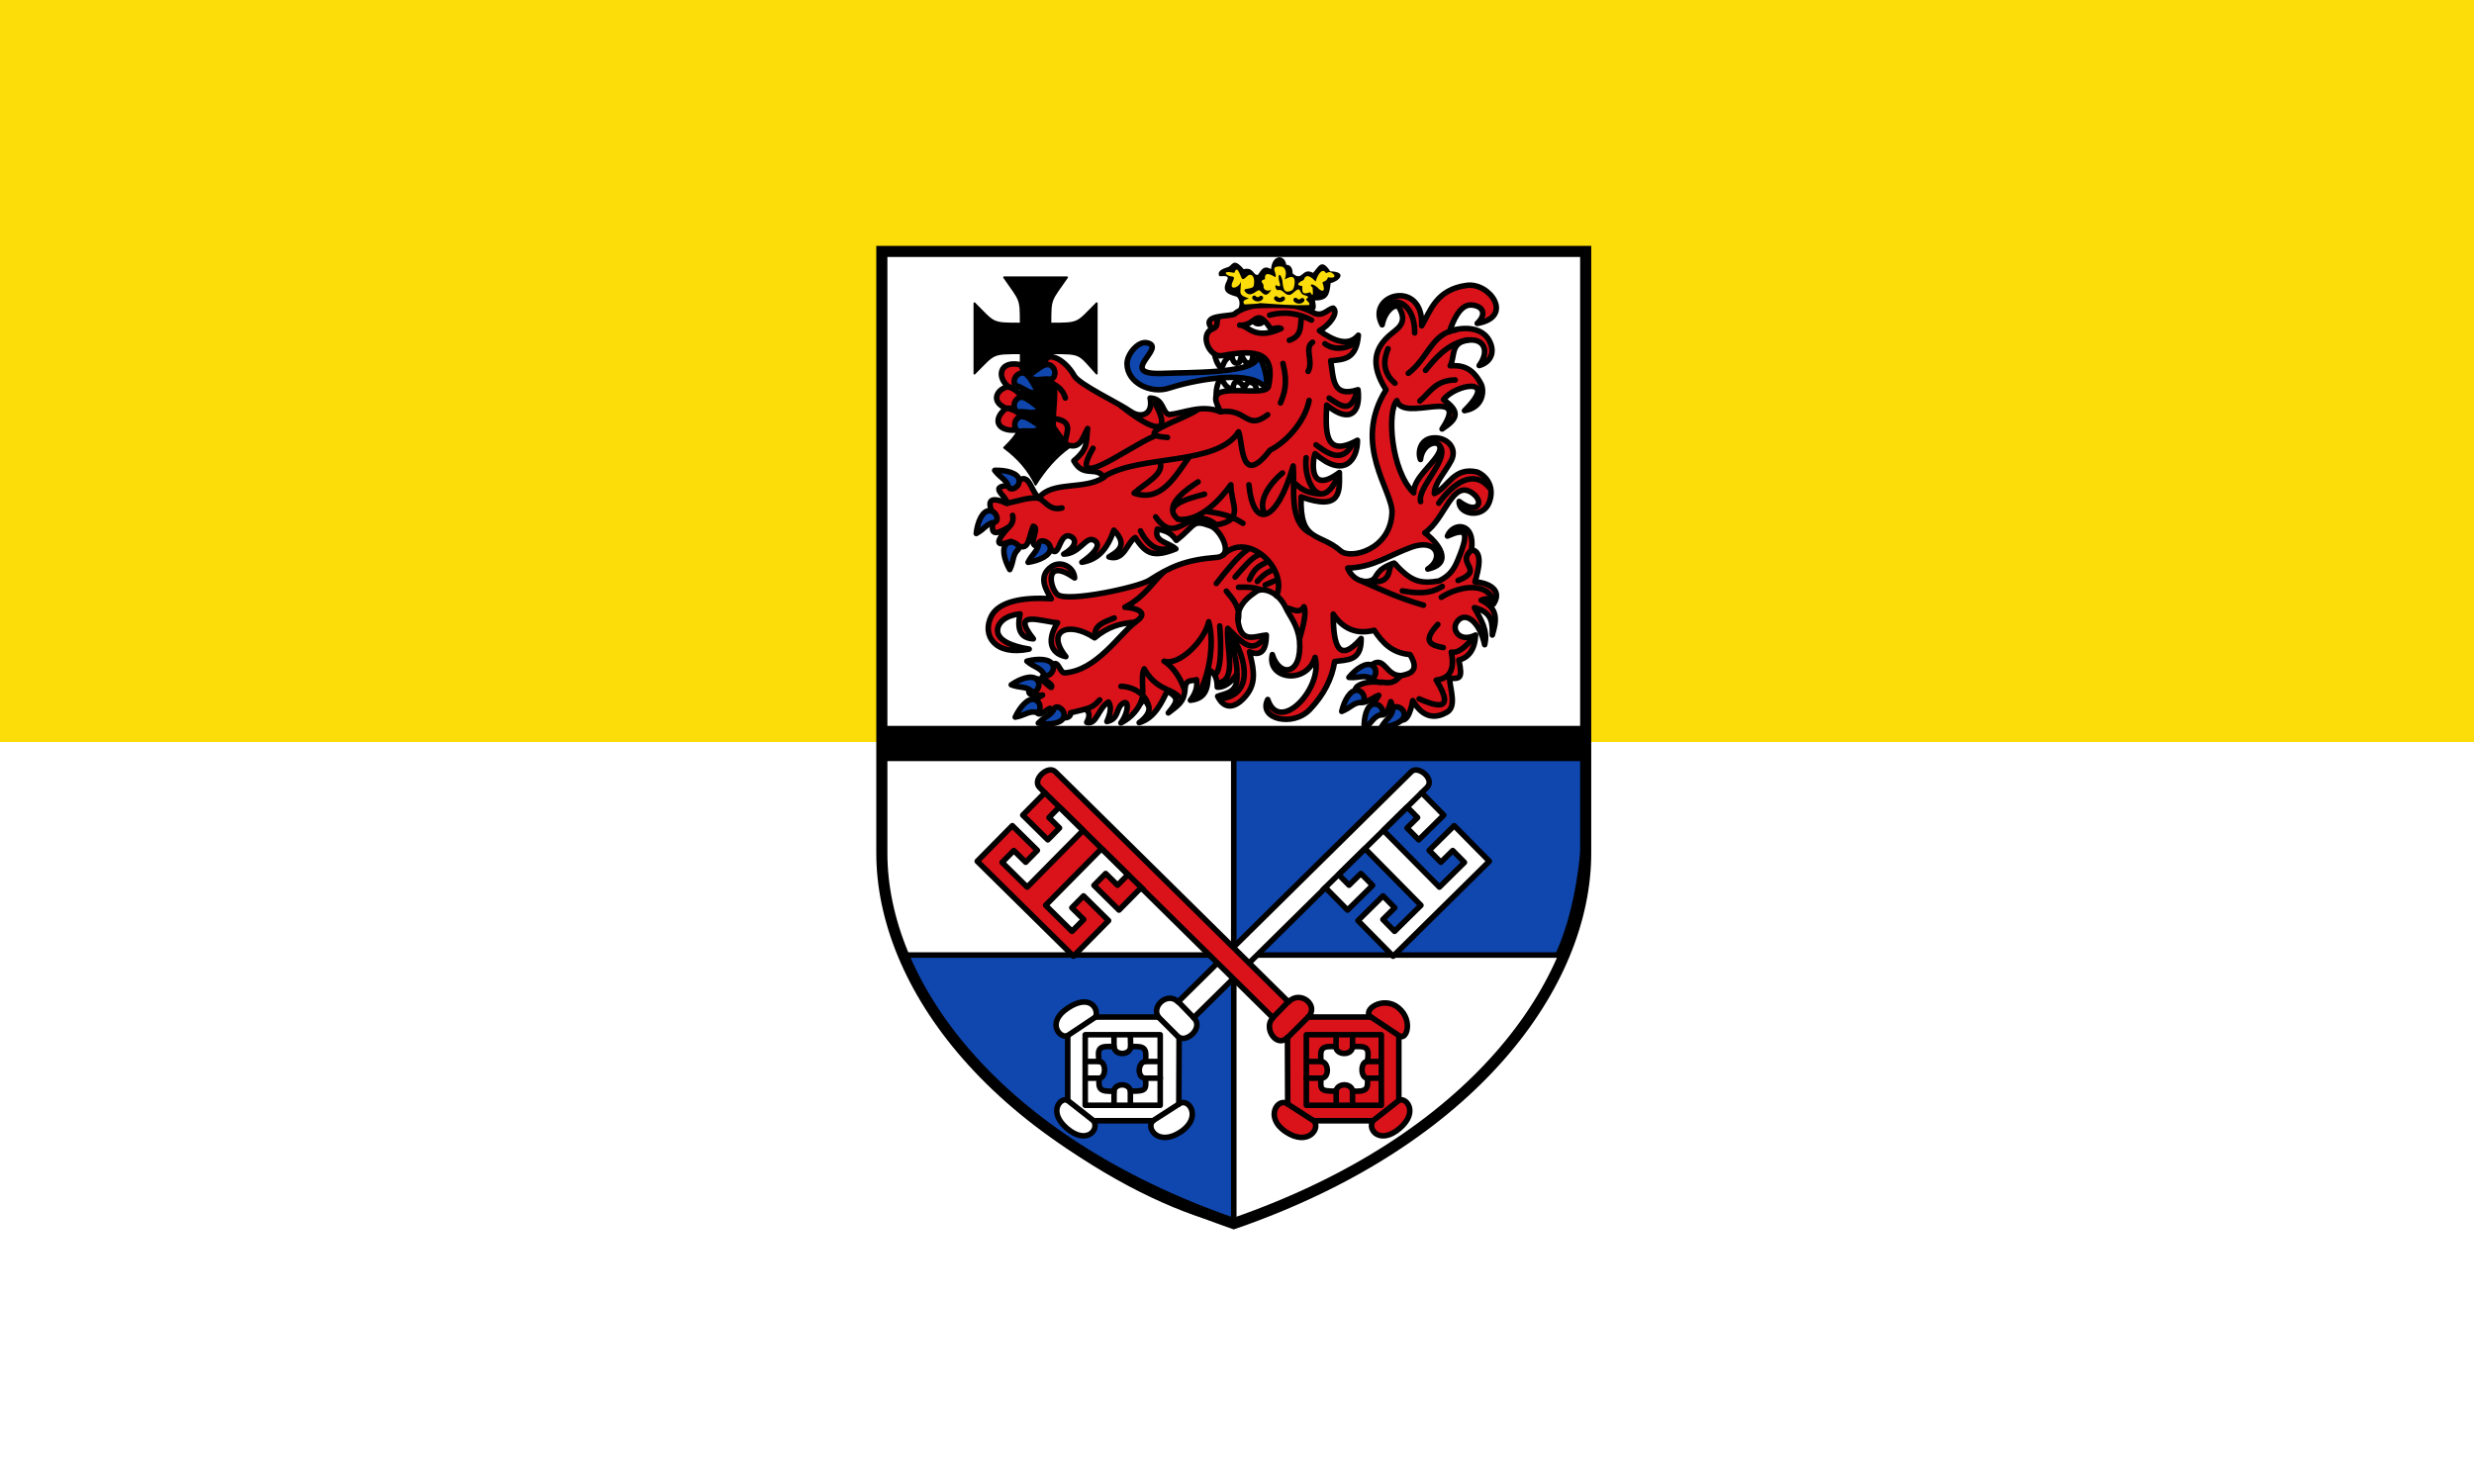
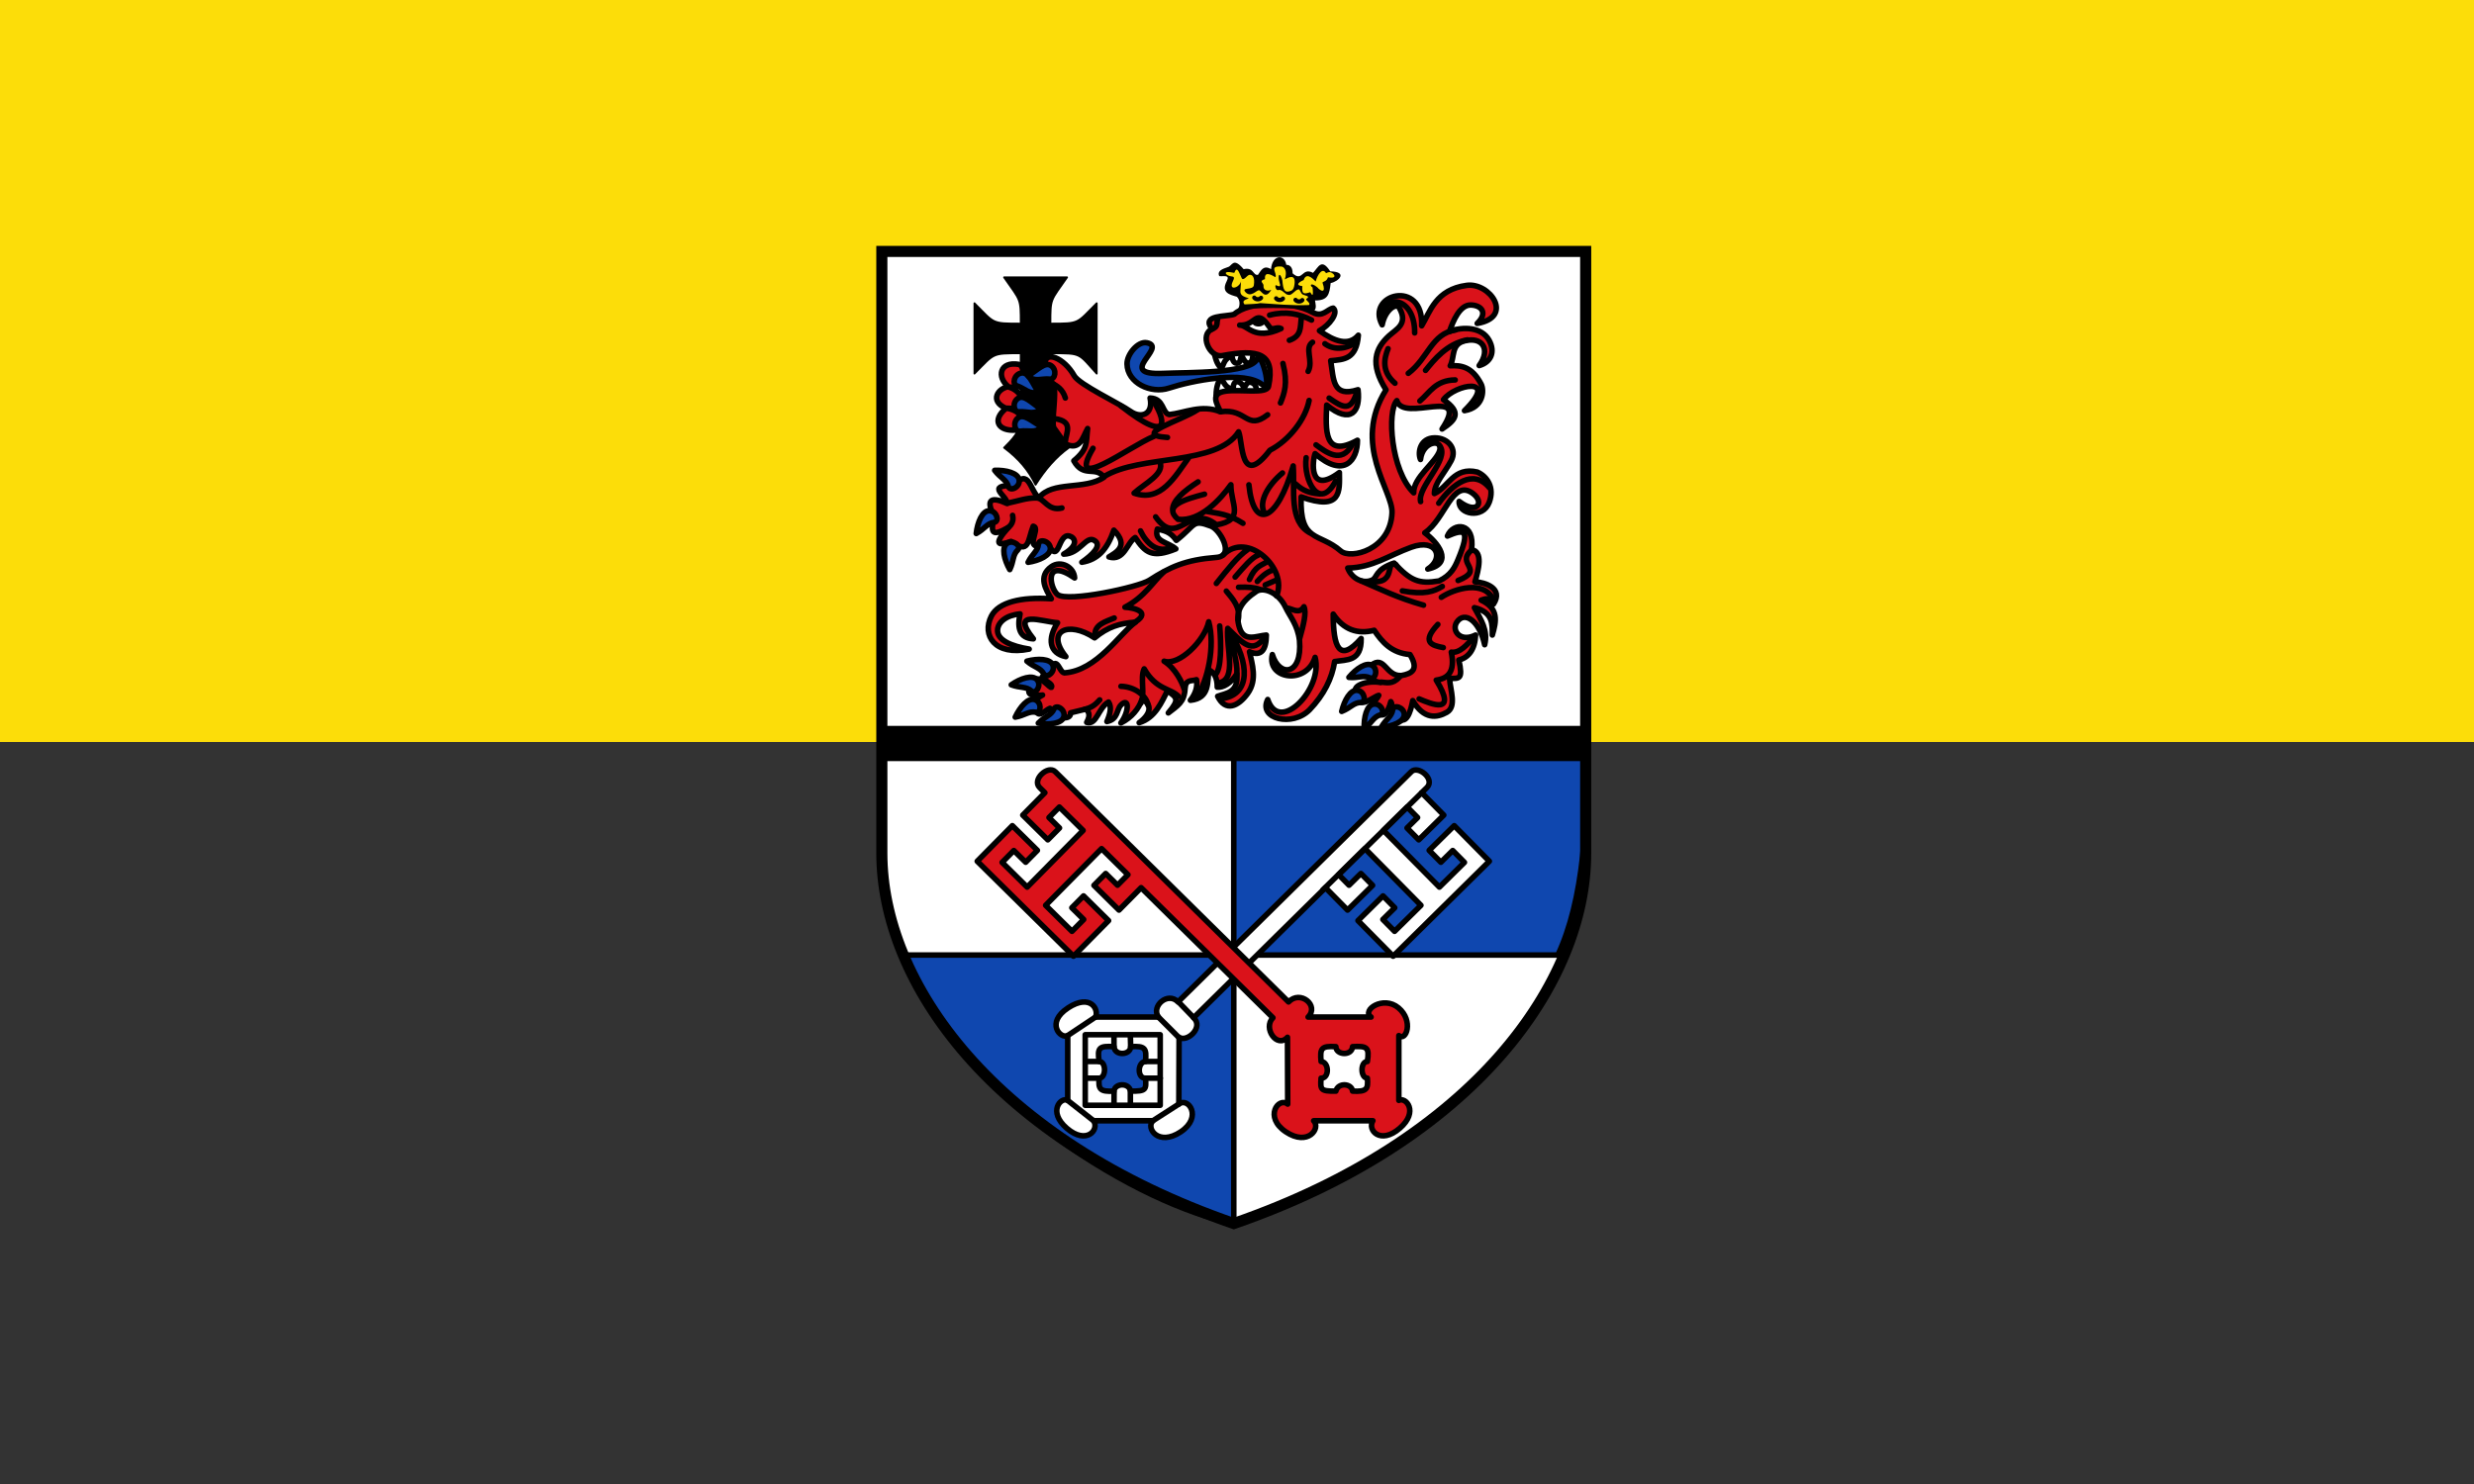
<svg xmlns="http://www.w3.org/2000/svg" xmlns:ns1="http://www.inkscape.org/namespaces/inkscape" xmlns:ns2="http://sodipodi.sourceforge.net/DTD/sodipodi-0.dtd" width="100%" height="100%" viewBox="0 0 1500 900" version="1.1" id="svg2" ns1:version="0.91 r13725" ns2:docname="Flagg_Landkreis_Rodenborg.svg">
  <rect x="0" y="0" width="1500" height="900" fill="#333333" stroke="none" />
  <defs id="defs27" />
  <ns2:namedview pagecolor="#ffffff" bordercolor="#666666" borderopacity="1" objecttolerance="10" gridtolerance="10" guidetolerance="10" ns1:pageopacity="0" ns1:pageshadow="2" ns1:window-width="1974" ns1:window-height="1362" id="namedview25" showgrid="false" ns1:zoom="0.488" ns1:cx="640.48595" ns1:cy="500.15752" ns1:window-x="574" ns1:window-y="0" ns1:window-maximized="0" ns1:current-layer="svg2" />
  <rect x="0" y="0" width="1500" height="450" id="rect4" style="fill:#fcdd09" />
-   <rect x="0" y="450" width="1500" height="450" id="rect6" style="fill:#ffffff" />
  <g id="g3641" transform="matrix(1.123,0,0,1.123,527.93,145.731)">
    <path id="path3529" d="m 6,266 380,0 0,64.718 c 0,65.28 -55,155.28 -190,200.28 -135,-45 -190,-135 -190,-200.28 z" ns1:connector-curvature="0" style="fill:none;stroke:#000000;stroke-width:3;stroke-linecap:round;stroke-linejoin:round" />
    <path id="path3531" d="m 6,6 380,0 0,325 C 386,401 326,486 196,531 66,486 6,401 6,331 Z" ns1:connector-curvature="0" style="fill:#ffffff" />
    <g id="g3533" style="stroke-linecap:round;stroke-linejoin:round">
      <g id="g3535" style="stroke:#000000">
        <g id="g3537" style="stroke-width:3">
          <g id="g3539" style="fill:#0f47af">
            <path id="path3541" d="m 196,386 -178,0 c 33,80 128,135 178,145 z" ns1:connector-curvature="0" />
            <path id="path3543" d="m 196,266 190,0 c 1.776,48.01 -1.203,90.4 -15,120 l -175,0 z" ns1:connector-curvature="0" />
          </g>
          <path id="path3545" d="m 106.51,414.54 c 12.17,-7.94 16.83,0.94 14.83,4.94 l 34,0 c -4.119,-5.837 5.087,-13.927 10.561,-8.161 l 125.97,-124.34 c 3.655,-3.608 13.01,4.02 8.43,8.54 l -2.847,2.81 11.942,12.1 -13.522,13.347 -6.322,-6.405 5.694,-5.62 -5.62,-5.694 -12.811,12.645 30.21,30.603 13.522,-13.347 -6.322,-6.405 -6.405,6.322 -6.322,-6.405 13.522,-13.347 18.967,19.216 -51.954,51.28 -18.967,-19.216 13.522,-13.347 6.322,6.405 -6.405,6.322 6.322,6.405 14.234,-14.05 -30.21,-30.603 -14.234,14.05 5.62,5.694 6.405,-6.322 6.322,6.405 -13.522,13.347 -11.942,-12.1 -71.17,70.25 c 5.559,5.128 -3.454,13.479 -7.847,10.556 l -0.13,36.07 c 5,-4 13,7 1,15 -12,8 -19,-2 -15,-6 l -32,0 c 3.181,4.995 -3.993,13.12 -14.496,4.06 -10.5,-9.06 -3.12,-17.12 0.5,-15.06 l 0,-35 c -4,2 -12,-7 0.171,-14.938 z" ns1:connector-curvature="0" style="fill:#ffffff" />
          <path id="path3547" d="m 115.8,429.03 40.491,0 0,38.09 -40.491,0 z" ns1:connector-curvature="0" style="fill:none" />
          <path id="path3549" d="m 131.34,459.48 c 0.416,-4.239 7.905,-4.782 9,0 8.346,0.11 8.473,-0.766 8,-7 -4.541,0.197 -4.427,-8.664 0,-9 0.637,-7.04 -0.03,-8.506 -8,-8 -0.07,4.651 -8.664,5.122 -9,0 -7.866,-0.484 -9.177,0.405 -8,8 3.909,0.07 3.793,8.93 0,9 -0.516,5.852 0.305,7.439 8,7 z" ns1:connector-curvature="0" style="fill:#0f47af" />
          <path id="path3551" d="m 297.34,298.45 -53.2,52.32 m -112.76,109.29 -0.04,6.42 m 8.836,-7.085 0,7.192 m 0,-37.16 0.16,6.06 m -9,-6 0,6 m 17,17 8,0 m -8,-9 7,0 m -39,9 7,0 m -7,-9 7,0 m 43,23 -14,9 m -31,-56 -15,10 m 60.21,-17.769 7.725,7.992 m -18.94,-0.22 11,11 m -60,34 14,11" ns1:connector-curvature="0" />
          <path id="path3553" d="m 284.97,414.54 c -8.259,-6.942 -20.15,1.355 -14.83,4.94 l -34,0 c 6.195,-6.253 -4.277,-14.803 -10.561,-8.161 L 99.609,286.979 c -3.84,-3.79 -12.742,4.284 -8.43,8.54 l 2.847,2.81 -11.942,12.1 13.522,13.347 6.322,-6.405 -5.694,-5.62 5.62,-5.694 12.811,12.645 -30.21,30.603 -13.522,-13.347 6.322,-6.405 6.405,6.322 6.322,-6.405 -13.522,-13.347 -18.967,19.216 51.954,51.28 18.967,-19.216 -13.522,-13.347 -6.322,6.405 6.405,6.322 -6.322,6.405 -14.234,-14.05 30.21,-30.603 14.234,14.05 -5.62,5.694 -6.405,-6.322 -6.322,6.405 13.522,13.347 11.942,-12.1 71.17,70.25 c -5.559,5.544 2.208,16.801 7.847,10.556 l 0.13,36.07 c -5,-4 -13,7 -1,15 12,8 19,-2 15,-6 l 32,0 c -3.181,4.995 3.993,13.12 14.496,4.06 10.5,-9.06 3.12,-17.12 -0.5,-15.06 l 0,-35 c 3.945,3.378 8.105,-8 -0.154,-14.945 z" ns1:connector-curvature="0" style="fill:#da121a" />
-           <path id="path3555" d="m -275.68,429.03 40.492,0 0,38.09 -40.492,0 z" transform="scale(-1,1)" ns1:connector-curvature="0" style="fill:none" />
          <path id="path3557" d="m 260.14,459.48 c -0.416,-4.239 -7.905,-4.782 -9,0 -8.346,0.11 -8.473,-0.766 -8,-7 4.541,0.197 4.427,-8.664 0,-9 -0.637,-7.04 0.03,-8.506 8,-8 0.07,4.651 8.664,5.122 9,0 7.866,-0.484 9.177,0.405 8,8 -3.909,0.07 -3.793,8.93 0,9 0.516,5.852 -0.305,7.439 -8,7 z" ns1:connector-curvature="0" style="fill:#ffffff" />
-           <path id="path3559" d="m 94.14,298.45 53.2,52.32 m 112.76,109.29 0.04,6.42 m -8.836,-7.085 0,7.192 m 0,-37.16 -0.16,6.06 m 9,-6 0,6 m -17,17 -8,0 m 8,-9 -7,0 m 39,9 -7,0 m 7,-9 -7,0 m -43,23 14,9 m 31,-56 15,10 m -60.21,-17.769 -7.725,7.992 m 18.94,-0.22 -11,11 m 60,34 -14,11" ns1:connector-curvature="0" />
        </g>
        <path id="path3561" d="m 56,34 c 11,11 9,11 25,11 0,-14 0,-12 -9,-25 l 34,0 c -9,13 -9,11 -9,25 16,0 14,0 25,-11 l 0,38 C 112,61 114,61 98,61 l 0,36 c 0,6 5,11 9,15 -7,5 -13,12 -18,20 -4,-8 -9,-14 -17,-20 4,-4 9,-9 9,-15 L 81,61 C 65,61 67,61 56,72 Z" ns1:connector-curvature="0" />
        <path id="path3563" d="m 94.14,66.901 c -0.323,-7.652 10.258,-3.487 15.709,6.225 2.697,4.806 24.399,15 30.451,19.295 5.468,3.876 12.4,1.834 10.53,-7.242 7.671,0.315 6.287,8.01 10.35,8.939 8.28,-0.853 17.466,-5.681 27.636,-1.496 -2.121,-4.738 -5.691,-10.08 3.06,-11.192 8.08,-1.024 22,1.691 22.9,-2.561 3.82,-18.13 -5.794,-20.18 -24.948,-16.587 -7.089,1.329 -12.39,-11.591 -5.482,-14.302 -6.405,-8.03 7.978,-6.515 11.94,-8.07 7.678,-6.853 30.378,-7.637 42.34,-0.974 5.348,2.978 8.02,-1.875 11.08,-2.293 2.98,2.413 -1.947,9.167 -7.443,12.185 8,5.772 15.808,8.605 21.01,2.435 -1.072,13.03 -7.699,13.08 -14.932,13.791 1.639,9.881 0.814,20.11 14.749,15.64 1.451,11.95 -3.957,18.868 -16.926,8.288 -0.515,13.244 -1.767,29.14 16.622,19.01 0.045,10.713 -7.237,20.89 -22.87,7.23 -1.265,3.055 -3.971,22.922 13.12,10.191 0.109,10.07 1.311,21.03 -20.656,13.167 -0.85,24.998 9.836,19.09 21.379,29.21 5.276,4.624 26.89,-0.506 27.687,-20.701 0.467,-11.836 -21.801,-36.728 -3.235,-66.31 -8.931,-14.155 -5.694,-22.46 1.499,-29.12 4.04,-3.736 10.642,-6.336 5.658,-15.198 -1.647,-2.929 -7.716,1.151 -9.242,9.186 -8.987,-16.661 22.455,-25.07 21.325,0.533 4.581,-7.505 7.518,-19.585 24.355,-21.836 12.503,-1.672 25.674,17.16 5.631,20.542 5.764,-5.552 2.494,-9.722 -3.349,-9.939 -6.104,-0.227 -9.751,8.889 -11.621,14.285 7.511,-2.795 17.514,-2.33 21.403,4.79 3.486,6.383 0.891,11.888 -5.367,13.624 6.386,-8.749 1.734,-15.827 -7.962,-13.31 -7.382,1.916 -5.168,8.852 -7.67,13.421 5.641,-0.28 11.73,0.285 16.681,9.92 1.735,3.377 1.317,12.633 -8.987,14.328 19.08,-18.848 -5.14,-14.24 -11.332,-5.936 9.894,6.929 6.925,10.767 -0.769,15.842 15.774,-23.984 -20.887,-2.987 -24.407,-15.332 -5.402,5.751 -3.269,37.846 9.1,49.798 -0.365,-8.228 12.176,-16.509 14.01,-22.813 1.898,-6.507 -9.19,-5.357 -10.347,4.814 -1.645,-3.928 -0.134,-11.58 7.588,-11.679 7.295,-0.093 12.355,5.938 8.988,12.295 -3.58,6.76 -9.01,12.02 -9.08,17.771 7.724,-3.451 10.286,-14.62 23.18,-11.606 5.27,2.328 9.429,8.31 6.416,16.355 -3.436,9.173 -16.725,6.422 -16.218,-0.495 9.574,7.34 13.844,0.615 7.535,-4.209 -11.167,-8.537 -14.962,13.783 -26.11,21.18 6.599,4.83 16.267,16.32 1.628,19.552 8.83,-5.546 5.266,-16.938 -8.988,-11.751 -12.235,4.452 -20.617,10.907 -34.22,11.218 2.16,5.663 8.219,8.77 13.212,6.469 2.902,-1.337 1.413,-5.635 11.843,-9.171 8.904,9.64 13.429,11.439 24.23,9.658 6.442,-3.042 8.53,-7.354 10.328,-11.698 6.627,-16.01 3.587,-16.668 -5.799,-12.542 3.01,-7.56 15.07,-7.747 13.02,7.36 6.323,0.874 3.834,10.809 1.865,17.337 5.188,0.246 15.64,3.42 9.97,12.05 -2.215,-4.127 -4.429,-2.779 -6.644,-2.131 9.691,4.471 8.183,11.578 6.03,18.837 0.044,-5.824 0.471,-12.348 -9.675,-14.792 3.668,6.771 7.412,12.286 5.549,20.02 -2.835,-13.03 -10.801,-18.446 -15.03,-12.225 -3.048,4.483 1.805,11.159 10.115,6.994 -0.351,7.64 -3.665,12.197 -9.04,13.471 2.382,10.806 0.19,9.884 -5.01,9.97 0.405,6.302 3.942,15.261 -1.507,18.312 -5.345,2.993 -12.322,4.01 -18.349,-6.34 -1.069,5.676 -3.618,14.786 -9,8.197 -4.266,-5.219 -1.364,-5.599 -2.856,-7.639 -1.427,5.804 -4.842,10.692 -7.929,3.888 -5.203,-0.954 0.209,-4.4 1.439,-7.284 -2.918,0.593 -11.383,8.637 -11.614,-0.5 -4.414,-4.612 5.34,-7.774 12.545,-6.442 -7.543,-1.184 -6.327,-5.546 -5.139,-9.23 7.443,-5.969 7.824,6.119 16.53,5.449 5.623,-1.024 9.444,-3.248 4.521,-11.302 -9.957,-0.853 -14.962,-6.658 -19.316,-13.11 -9.114,2.306 -16.562,-0.388 -22.12,-8.737 0.013,17.586 3.146,26.728 15.07,13.159 0.192,12.638 -7.726,11.328 -14.316,12.459 -1.357,9.01 -5.823,17.998 -13.433,25.93 -9.262,9.653 -28.03,5.01 -22.687,-5.441 6.334,19.1 30.09,-6.02 25.572,-22.749 -4.68,15.08 -26.23,11.766 -23.08,-1.515 3.744,12.413 16.271,11.517 14.658,-7.618 -0.946,-8.365 -5.19,-12.938 -7.572,-17.992 -3.647,-7.735 -11.501,-10.889 -15.518,-8.638 -8.638,5.696 -11.982,11.563 -9.262,19.894 2.55,7.811 9.219,4.207 14.453,3.813 -0.084,7.922 -2.618,11.762 -9.09,9.04 1.354,6.369 4.361,15.08 -0.974,22.475 -5.118,7.097 -12.01,10.135 -16.226,1.55 4.43,-1.692 11.337,-1.757 10.341,-12.06 -3.207,5.121 -7.355,7.41 -10.562,7.139 0.043,-5 -1.634,-7.853 -4.429,-9.308 -1.133,5.889 0.868,15.277 -10.07,16.393 2.891,-3.706 3.948,-7.413 3.288,-11.12 -2.935,0.992 -5.853,-0.449 -6.167,4.96 -0.421,7.231 -4.04,9.08 -9.04,12.986 6.23,-7.347 4.721,-8.301 -0.487,-11.918 -3.03,5.822 -6.474,14.578 -15.252,17.193 6.442,-4.68 7.197,-9.913 1.515,-12.58 -1.617,4.93 -5.617,9.867 -11.393,12.717 4.659,-6.28 4.513,-14.285 0,-9.612 -2.455,2.542 -1.389,7.589 -7.535,8.859 1.748,-4.097 2.67,-7.863 0.891,-10.548 -5.605,3.094 -6.353,12.646 -11.797,10.99 2.339,-4.347 0.822,-5.61 -0.259,-7.222 l -8.476,2.072 c 0.523,4.91 -10.541,2.499 -11.11,-2.438 -2.486,0.85 -8.175,7.813 -7.459,-2.602 -0.518,-1.372 0.188,-2.853 3.471,-4.566 -11.604,1.209 -6.368,-3.786 -5.328,-7.236 3.697,-5.03 9.614,4.474 10.222,2.952 1.1,-2.757 -10.541,-5.619 -1.963,-6.402 4.689,-13.353 5.725,-1.56 8.821,-1.286 17.597,-1.086 30.11,-21.536 38.41,-27.391 -8.55,0.636 -14.846,2.477 -22.07,8.471 -14.201,-9.436 -26.633,-3.722 -15.511,10.153 -8.992,-1.858 -10.07,-9.641 -4.483,-18.312 -8.366,-0.507 -25.869,-7.431 -13.07,8.692 -7.219,-0.359 -8.894,-5.466 -7.185,-13.471 -7.764,0.76 -11.761,4.581 -12.12,8.417 -0.544,5.814 7.711,9.119 17.04,10.594 -18.697,3.812 -25.612,-7.548 -20.435,-17.771 3.856,-7.614 16.16,-10.483 32.399,-9.399 -2.868,-4.821 -7.436,-12.04 0,-17.33 5.16,-3.672 12.301,0.242 12.58,6.081 -16.816,-11.605 -13.441,5.677 -9.19,8.988 5.493,4.279 43.686,-3.979 49.49,-7.717 11.157,-7.188 19.468,-11.08 36.29,-12.367 10.116,-0.777 1.904,-15.06 -2.976,-16.88 -10.311,-3.856 -7.862,-0.832 -18.699,7.672 -3.412,-4.984 -6.824,-5.221 -10.236,-6.119 -2.092,6.95 5.731,6.943 9.978,10.723 -12.734,5.123 -16.402,2.225 -21.942,-6.103 -4.273,2.433 -6.02,13.01 -14.194,10.449 3.341,-2.178 11.257,-5.787 2.664,-14.445 -3.603,10.428 -8.672,15.929 -17.292,17.322 5.646,-3.973 11.397,-9.285 6.536,-11.918 -4.392,-2.379 -7.586,7.364 -16.331,7.535 8.572,-5.04 5.986,-9.06 3.054,-9.795 -6.271,-1.567 -5.332,15.963 -11.458,4.456 -15.351,4.91 -3.164,-8.644 -8.07,-9.73 -3.043,7.619 -1.926,15.585 -11.98,8.189 -6.724,2.404 -9.943,2.048 -1.408,-7.519 -8.392,4.718 -10.02,3.687 -7.563,-5.968 -5.431,-9.965 -0.809,-10.529 6.832,-6.969 0.268,-4.23 -12.13,-9.855 3.533,-9.782 8.541,-9.679 8.75,2.67 13.654,6.728 7.34,-9.385 24.679,-4.01 35.15,-11.127 -4.436,-6.398 -11.03,0.635 -16.272,-8.904 7.86,-6.554 6.506,-9.706 7.451,-17.413 -2.741,4.838 -3.955,12.159 -12.06,8.288 l -6.178,-8.687 c -1.51,-3.188 1.666,-18.393 -0.216,-23.714 -7.531,1.841 -6.144,-9.936 -4.509,-10.651 z" ns1:connector-curvature="0" style="fill:#da121a;stroke-width:3" />
      </g>
      <g id="g3565" style="stroke-width:3">
        <path id="path3567" d="m 78.33,102.48 c -9.285,0.766 -13.247,-5.169 -5.31,-11.736 -9.198,-4.101 -4.082,-10.928 1.313,-11.679 -6.449,-5.242 -4.732,-13.852 5.637,-12.05 3.662,0.636 3.846,13.989 -5.596,12.187 7.93,2.097 12.08,12.652 -0.972,11.464 9.251,1.596 10.373,8.252 4.927,11.815 z" ns1:connector-curvature="0" style="fill:#da121a;stroke:#000001" />
        <g id="g3569" style="stroke:#000000">
          <g id="g3571" style="fill:#0f47af">
            <path id="path3573" d="m 158.04,71.866 c -26.658,1.195 2.822,-14.258 -9.01,-16.535 -4.769,-0.918 -10.745,6.246 -10.656,11.455 0.176,10.325 12.971,16.251 22.643,13.05 11.734,-3.88 41.11,-9.997 50.747,-1.598 5.155,4.492 -0.858,-19.225 -3.178,-14.09 -3.579,7.921 -37.772,7.145 -50.54,7.717 z" ns1:connector-curvature="0" />
            <path id="path3575" d="m 81.31,71.68 c 3.853,-0.66 5.598,4.835 9.07,10.149 -4.648,1.81 -7.181,-1.861 -11.386,-3.212 C 76.142,77.7 77.399,72.35 81.313,71.68 Z" ns1:connector-curvature="0" />
            <path id="path3577" d="m 79.53,85.33 c 3.284,-2.122 7.05,2.246 12.326,5.769 -3.562,3.491 -7.335,1.112 -11.731,1.522 -2.983,0.278 -3.93,-5.136 -0.595,-7.291 z" ns1:connector-curvature="0" />
            <path id="path3579" d="m 79.59,95.87 c 3.126,-2.348 7.189,1.744 12.702,4.886 -3.307,3.734 -7.238,1.626 -11.595,2.344 -2.956,0.488 -4.282,-4.846 -1.107,-7.231 z" ns1:connector-curvature="0" />
            <path id="path3581" d="m 97.38,67.69 c -3.243,-2.183 -7.089,2.114 -12.432,5.537 3.496,3.558 7.312,1.249 11.701,1.741 2.978,0.334 4.03,-5.061 0.731,-7.278 z" ns1:connector-curvature="0" />
            <path id="path3583" d="m 80.15,129.53 c -0.447,-3.884 -7.153,-5.525 -13.226,-5.293 3.144,4.215 6.248,4.865 7.405,8.71 0.863,2.869 6.275,0.528 5.821,-3.417 z" ns1:connector-curvature="0" />
            <path id="path3585" d="m 64.13,146.04 c -3.907,-0.126 -6.511,6.268 -7.169,12.31 4.63,-2.494 5.726,-5.47 9.699,-6.05 2.965,-0.435 1.44,-6.13 -2.529,-6.258 z" ns1:connector-curvature="0" />
            <path id="path3587" d="m 73.64,163.67 c -3.237,2.193 -1.588,8.897 1.427,14.174 2.282,-4.738 1.422,-7.79 4.295,-10.594 2.144,-2.093 -2.435,-5.807 -5.723,-3.579 z" ns1:connector-curvature="0" />
            <path id="path3589" d="m 96.97,166.26 c 0.279,3.9 -6.01,6.751 -12.02,7.645 2.311,-4.724 5.242,-5.935 5.668,-9.928 0.318,-2.979 6.069,-1.678 6.352,2.283 z" ns1:connector-curvature="0" />
            <path id="path3591" d="m 98.37,229.56 c -1.282,-3.693 -8.185,-3.833 -14.06,-2.284 3.987,3.429 7.158,3.386 9.125,6.887 1.468,2.612 6.239,-0.852 4.937,-4.603 z" ns1:connector-curvature="0" />
            <path id="path3593" d="m 89.86,237.38 c -2.47,-3.03 -9,-0.797 -13.993,2.672 4.921,1.855 7.885,0.729 10.932,3.344 2.274,1.951 5.569,-2.938 3.061,-6.02 z" ns1:connector-curvature="0" />
            <path id="path3595" d="m 88.72,248.12 c -3.665,-1.362 -8.166,3.873 -10.711,9.392 5.183,-0.893 7.168,-3.365 11.12,-2.654 2.949,0.53 3.314,-5.354 -0.408,-6.738 z" ns1:connector-curvature="0" />
            <path id="path3597" d="m 104.28,257.25 c -0.956,3.791 -7.82,4.531 -13.809,3.499 3.674,-3.763 6.836,-3.997 8.491,-7.655 1.235,-2.73 6.289,0.306 5.319,4.156 z" ns1:connector-curvature="0" />
            <path id="path3599" d="m 270.92,229.71 c -3.192,-2.257 -8.887,1.646 -12.764,6.327 5.238,0.468 7.791,-1.412 11.428,0.29 2.714,1.27 4.578,-4.324 1.335,-6.617 z" ns1:connector-curvature="0" />
            <path id="path3601" d="m 262.87,243.06 c -3.864,-0.594 -7.216,5.442 -8.595,11.361 4.896,-1.921 6.341,-4.743 10.355,-4.845 2.995,-0.076 2.165,-5.913 -1.76,-6.516 z" ns1:connector-curvature="0" />
            <path id="path3603" d="m 271.65,250.47 c -3.882,0.466 -5.489,7.18 -5.227,13.252 4.2,-3.165 4.834,-6.272 8.673,-7.448 2.865,-0.878 0.497,-6.277 -3.446,-5.804 z" ns1:connector-curvature="0" />
            <path id="path3605" d="m 288.05,256.1 c 0.056,3.909 -6.384,6.397 -12.437,6.947 2.577,-4.584 5.572,-5.627 6.226,-9.588 0.488,-2.956 6.155,-1.329 6.212,2.641 z" ns1:connector-curvature="0" />
          </g>
          <g id="g3607" style="fill:none">
            <path id="path3609" d="m 308.06,192.79 c 6.897,-4.609 23.281,-9.729 28.24,1.598 m -19.18,-10.66 c 14.87,-6.01 -1.483,-8.78 7.148,-16.351 m -133.43,79.906 c 13.289,-2.608 14.839,-17.644 1.983,-37.592 6.199,5.829 12.369,13.924 18.559,6.297 m 64.18,22.617 c 3.12,0.219 6.106,1.345 9.856,-2.664 m 10.656,11.721 c 6.481,2.737 21.03,8.973 9.243,-10.149 6.279,-0.872 10.332,-4.34 8.132,-15.1 4.618,0.726 8.869,-4.487 11.395,-7.247 m -59.938,-31.17 c 10.833,4.638 19,8.89 33.565,13.05 m -28.24,-12.787 c 14.08,1.567 7.104,-11.988 13.319,-9.06 m 3.463,14.12 c 12.03,2.279 17.253,0.227 21.578,-2.398 m -2.397,20.512 c -8.904,9.563 -3.516,11.33 2.93,12.52 m -168.07,-12.79 c 11.681,-6.245 1.194,-8.769 -3.809,-9.01 10.77,-5.609 15.329,-14 20.858,-18.959 m -37.03,34.1 c -0.351,-5.899 5.96,-7.373 10.389,-9.324 m 58.872,-34.1 c 13.06,-13.195 35.09,7.443 28.77,22.11 m -32.499,-6.66 c 6.405,-8.01 11.333,-14.395 16.925,-18.335 m 21.435,31.655 c 2.532,0.237 6.395,3.51 8.927,-0.764 1.455,3.02 -0.224,9.797 -2.267,17.01 m -34.897,-33.03 c 4.512,-5.189 9.119,-10.663 12.254,-11.721 m -4.529,13.05 c 3.197,-7.363 6.393,-7.532 9.59,-9.59 m -5.328,10.656 c 3.292,-3.768 6.267,-5.634 9.06,-6.393 m -4.795,8.258 6.127,-2.664 m -103.59,69.849 c 4.318,-1.058 6.25,-3.071 8.11,-5.113 m 22.19,1.82 c 2.501,-4.449 -0.497,-13.799 1.819,-18.571 6.549,11.44 14.155,10.376 18.559,14.867 m 9.785,0.592 c 5.919,-9.121 10.09,-27.606 6.509,-40.902 -2.264,10.217 -15.934,23.93 -24.09,21.308 6.11,3.778 9.848,11.657 10.833,15.04 m 18.801,-3.357 c 9.883,-1.909 3.74,-19.04 4.719,-29.412 m -6.603,24.891 c 3.172,-3.17 3.108,-15.842 2.27,-26.21 m 3.569,-18.81 c 3.385,4.174 7.86,8.833 6.415,15.608 m 0.178,-17.68 c 5.02,-0.226 8.71,0.12 11.312,1.103 m -74.79,52.39 c 7.202,0.199 13.725,4.783 14.703,10.333 m 47.646,-15.984 c 1.077,-3.873 -1.223,-13.653 -3.569,-20.747" ns1:connector-curvature="0" />
            <path id="path3611" d="m 283.03,77.18 c -7.231,-6.216 -5.948,-13.231 -3.729,-18.647 m -97.77,87.91 c 5.952,1.072 11.465,1.265 19.446,6.393 m 105.69,-10.857 c 7.459,-10.393 18.585,-18.833 27.28,-8.427 m -37.07,7.563 c -1.895,-7.72 15.841,-22.978 10.401,-29.999 m -10.8,-24.344 c 5.367,-4.542 8.419,-11.206 19.07,-11.366 m -16.01,-5.15 c 4.533,-5.587 11.45,-14.423 22.632,-16.485 m -31.95,18.08 c 10.752,-8.128 12.562,-21.478 25.573,-23.442 m -40.23,-6.393 c 1.858,-14.186 18.36,-10.94 18.11,7.992 m -64.72,81.25 c 3.141,2.637 5.66,5.131 13.586,5.718 m -7.459,-19.57 c -1.615,11.901 7.095,29.419 15.983,12.52 m -10.66,-19.447 c 5.075,3.649 13.786,10.753 19.543,-0.162 m -12.46,-25.1 c 7.535,5.284 11.797,7.556 15.03,-3.509 m -17.31,-25.839 c 4.371,3.26 10.733,3.24 16.516,-0.533 m -39.17,11.188 c 2.754,10.758 0.781,16.11 -1.332,21.311 m 14.92,-17.05 c 3,-5.512 -2.195,-12.716 2.398,-15.717 m -23.18,-14.651 c 8.749,-2.314 16.02,-0.684 22.643,2.664 m -11.988,10.922 c 6.639,-2.316 5.834,-7.113 6.393,-11.455 m -48.39,5.469 c 3.914,-1.208 2.519,-3.477 3.258,-5.32 m 25.43,104.81 c -3.77,-6.216 2.136,-15.628 9.59,-21.844 m 14.826,32.34 c -11.481,-6.34 -8.09,-22.658 -9.03,-36.15 -8.697,30.29 -21.429,35.13 -23.911,10.195 m -41.18,13.554 c -0.102,-4.973 6.078,-10.179 13.742,-15.15 m 12.157,-37.86 c 14.241,-1.956 13.995,10.492 25.404,1.631 M 97.882,77.173 c 2.359,1.35 5.762,3.067 7.192,7.992 M 99.48,96.353 c 10.211,1.477 5.986,7.464 5.594,12.254 m 46.664,-23.05 c 7.229,10.278 11.518,25.963 -16.619,3.907 m 25.1,17.01 c -20.228,-1.35 7.696,-9.1 16.299,-15.02 m -22.69,57.908 c 11.937,17.11 17.979,-7.768 32.824,4.317 15.586,-2.7 7.699,-10.978 7.793,-21.672 -5.443,7.602 -16.494,20.08 -28.532,18.685 -8.655,-7.491 4.347,-10.915 14.288,-13.584 m -54.08,-9.59 c 19.397,-11.931 60.743,-5.588 72.5,-24.1 2.338,5.748 0.891,30.77 16.874,9.982 10.661,-5.506 19.274,-17.01 21.18,-26.905 m -80.57,33.03 c 2.78,6.712 -8.06,11.638 -13.915,17.02 14.505,5.05 21.868,-8.659 29.742,-19.525 m -26.28,39.921 c 3.036,6.429 9.204,12.688 17.04,8.667 m -88.5,-23.713 c 5.108,-1.012 10.09,-2.935 15.434,-2.742 4.222,0.152 6.01,7.317 13.602,5.406 M 72.594,156.28 c 1.751,-1.119 5.03,-3.131 3.996,-7.725 m 43.42,-36.23 c -14.752,25.299 19.347,-0.895 32.946,-6.477 m 32.746,-43.909 c 1.182,4.885 2.364,5.837 3.547,7.314 1.633,-2.527 1.25,-5.05 5.778,-6.962 0.294,3.291 1.555,4.227 2.901,4.082 1.661,-0.179 1.478,-1.782 2.264,-4.299 1.255,2.768 2.383,4.371 3.729,4.225 1.661,-0.179 2.277,-1.649 2.398,-4.262 m -19.847,21.719 c 0.019,-5.03 1.482,-7.746 2.29,-9.457 2.174,2.08 2.12,5.426 7.082,6.213 -0.428,-2.597 0.697,-4.223 1.95,-4.151 1.335,0.077 3.03,1.052 3.764,3.797 0.72,-1.975 1.845,-3.601 3.098,-3.529 1.335,0.077 3.559,1.185 3.463,3.863" ns1:connector-curvature="0" />
          </g>
          <path id="path3613" d="m 199.19,45.829 c 8.952,0.543 8.517,-9.856 16.14,1.066 1.488,2.133 3.893,-0.493 6.202,0.774 -14.602,6.717 -17.851,-1.968 -22.337,-1.841 z" ns1:connector-curvature="0" style="fill:#ffffff" />
        </g>
      </g>
    </g>
    <path id="path3615" d="m 212.68,44.48 a 3.326,2.072 0 0 1 -6.652,0 3.326,2.072 0 1 1 6.652,0 z" ns1:connector-curvature="0" />
    <path id="path3617" d="m 6,6 380,0 0,325 C 386,401 326,486 196,531 66,486 6,401 6,331 Z" ns1:connector-curvature="0" style="fill:none;stroke:#000000;stroke-width:6" />
    <g id="g3619" transform="matrix(1.444,0,0,-1.444,-238.48,916.34)">
      <g id="g3621" transform="matrix(0.8,0,0,-0.8,0,841.68)">
        <path id="path3623" d="m 369.33,275.61 c -1.129,-2.485 1.524,-3.348 4.092,-4.248 1.977,-0.503 2.361,-4.842 7.297,0.994 4.868,-1.081 4.284,3.114 6.711,2.644 1.442,-2.064 2.576,-4.746 6.101,-2.644 0.542,-6.908 6.372,-7.095 7.118,-2.034 2.182,-0.013 3.03,1.92 2.949,3.966 4.758,4.349 4.278,-3.044 9.559,-0.203 2.546,-2.682 3.927,-7.06 8.03,-0.712 8.494,0.222 3.929,4.829 0.203,5.491 -0.554,5.412 -1.308,8.182 -7.322,8.135 0.185,1.206 0.925,3.762 -0.407,4.716 -12.728,-1.807 -26.304,-1.129 -35.638,-0.61 0.883,-1.139 1.346,-4.158 -0.461,-5.834 -3.303,-0.986 -7.525,-1.876 -4.779,-7.22 1.703,-3.314 -1.358,-2.153 -3.457,-2.441 z" ns1:connector-curvature="0" />
        <g id="g3625" style="fill:#fcdd09">
          <path id="path3627" d="m 376.35,274.09 c 1.31,-3.562 2.233,-0.084 3.457,2.441 0.78,1.607 2.485,-1.272 3.523,-1.493 1.472,-0.313 2.736,1.056 2.172,4.848 -0.366,2.46 -6.01,0.77 -3.966,3.152 2.44,2.843 5.22,-0.852 6.305,-0.814 1.124,-0.132 2.806,4.859 5.796,-0.203 -2,0.906 -3.871,0.074 -3.625,-1.99 0.137,-1.145 -2.451,-2.113 0.676,-2.993 -0.257,-3.288 1.903,-2.749 4.881,-0.915 1.045,-1.925 -3.337,-5.405 2.847,-4.983 1.259,0.086 2.913,2.103 1.525,6 1.94,-1.033 5.097,-2.654 4.576,2.135 -0.209,1.922 -0.714,2.802 -1.525,3.152 -3.196,1.381 -3.802,-0.449 -4.169,-4.779 -0.63,-2.717 -1.84,-3.807 -1.729,-1.017 0.089,2.217 2.097,4.778 -1.22,3.254 -0.708,-0.326 -0.195,2.736 1.113,2.245 1.776,-0.544 3.151,2.332 4.684,2.229 1.559,0.528 3.118,-2.434 4.678,-2.542 0.819,-0.215 0.846,1.802 2.13,2.459 0.882,0.451 3.685,0.662 1.632,1.913 -0.919,0.56 2.284,1.966 1.119,2.949 -8.812,0.304 -15.468,-0.469 -22.778,-0.915 -1.297,0.432 -4.821,0.419 -7.322,0.61 -1.486,-1.932 0.719,-2.187 2.034,-2.847 -2.058,-0.671 -4.109,-1.206 -3.966,-3.356 l 0.305,-4.576 c -0.567,2.527 -4.296,4.066 -4.373,1.932 -0.068,-1.894 2.564,-4.118 -0.203,-4.271 -2.31,-0.128 -4.948,-3.01 1.424,-1.627 z" ns1:connector-curvature="0" />
          <path id="path3629" d="m 408.17,280.29 c -2.468,-0.236 -2.885,-1.256 0.61,-2.847 1.133,-3.39 3.68,-1.345 5.593,0.712 0.93,-3.391 3.269,-6.754 4.859,-3.895 0.763,-0.334 1.697,-1.093 3.276,0.234 1.101,0.925 1.151,2.35 -2.372,1.654 -0.644,2.371 -2.835,1.811 -2.509,2.718 1.751,4.883 -0.772,4 -2.542,1.932 -3.109,-2.534 -3.659,-0.707 -2.149,0.102 0.532,5.069 -0.322,3.485 -1.105,2.237 -2.863,0.939 -4.03,1.056 -3.661,-2.847 z" ns1:connector-curvature="0" />
        </g>
      </g>
      <path id="path3631" d="m 323.98,612.3 c 0.542,-0.778 1.98,-0.804 2.522,-0.081 m -9.762,0.651 c 0.542,-0.778 1.98,-0.804 2.522,-0.081 m -10.698,0.349 c 0.542,-0.778 1.98,-0.804 2.522,-0.081" ns1:connector-curvature="0" style="fill:none;stroke:#000000;stroke-width:1.6;stroke-linecap:round;stroke-linejoin:round" />
    </g>
    <path id="path3633" d="m 3.336,262.23 384.62,0 0,19.04 -384.62,0 z" ns1:connector-curvature="0" />
  </g>
</svg>